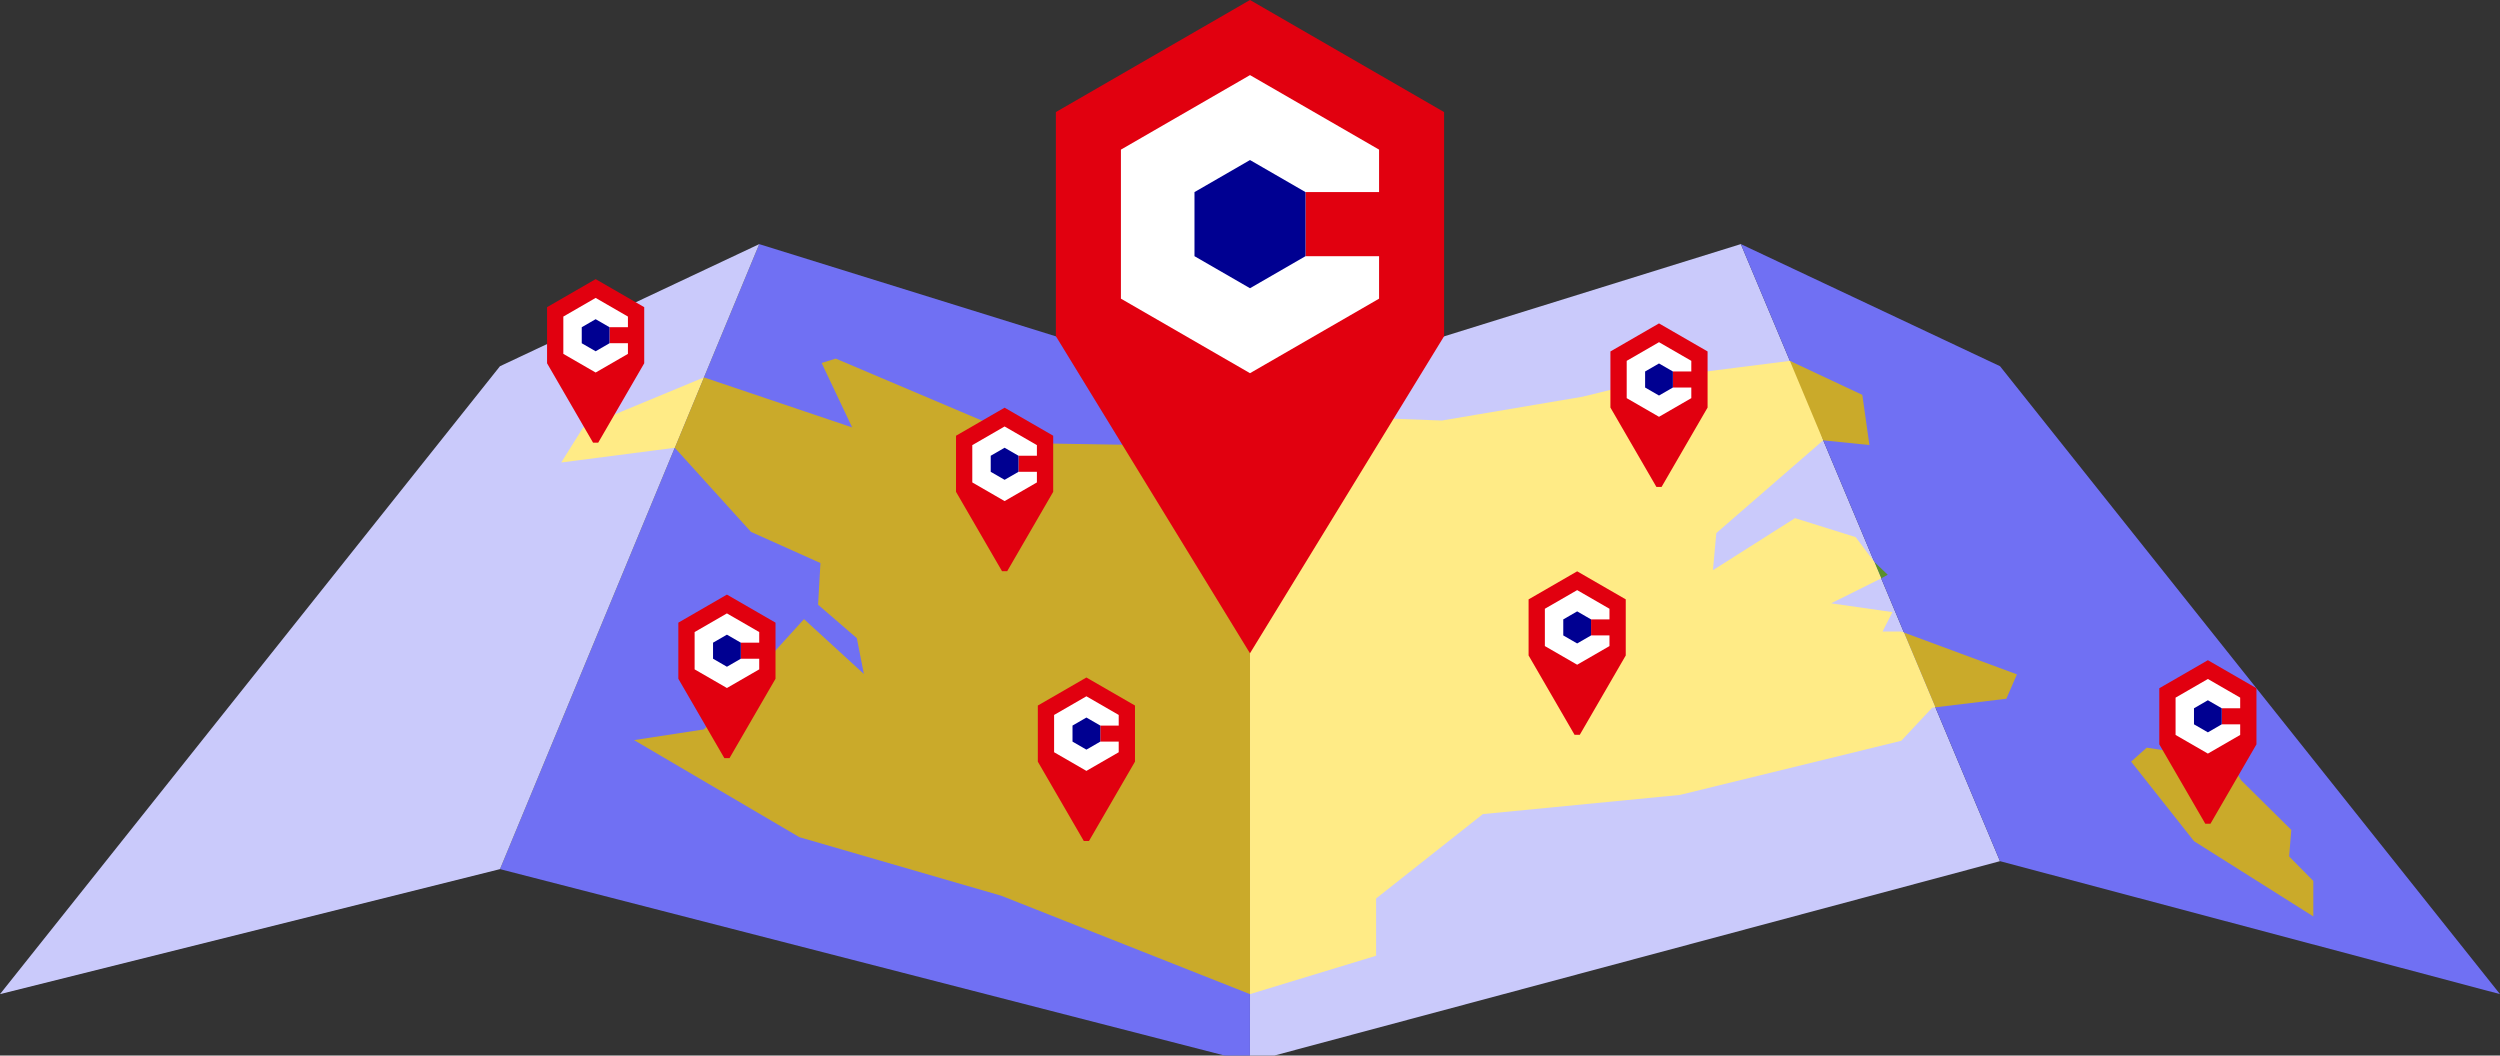
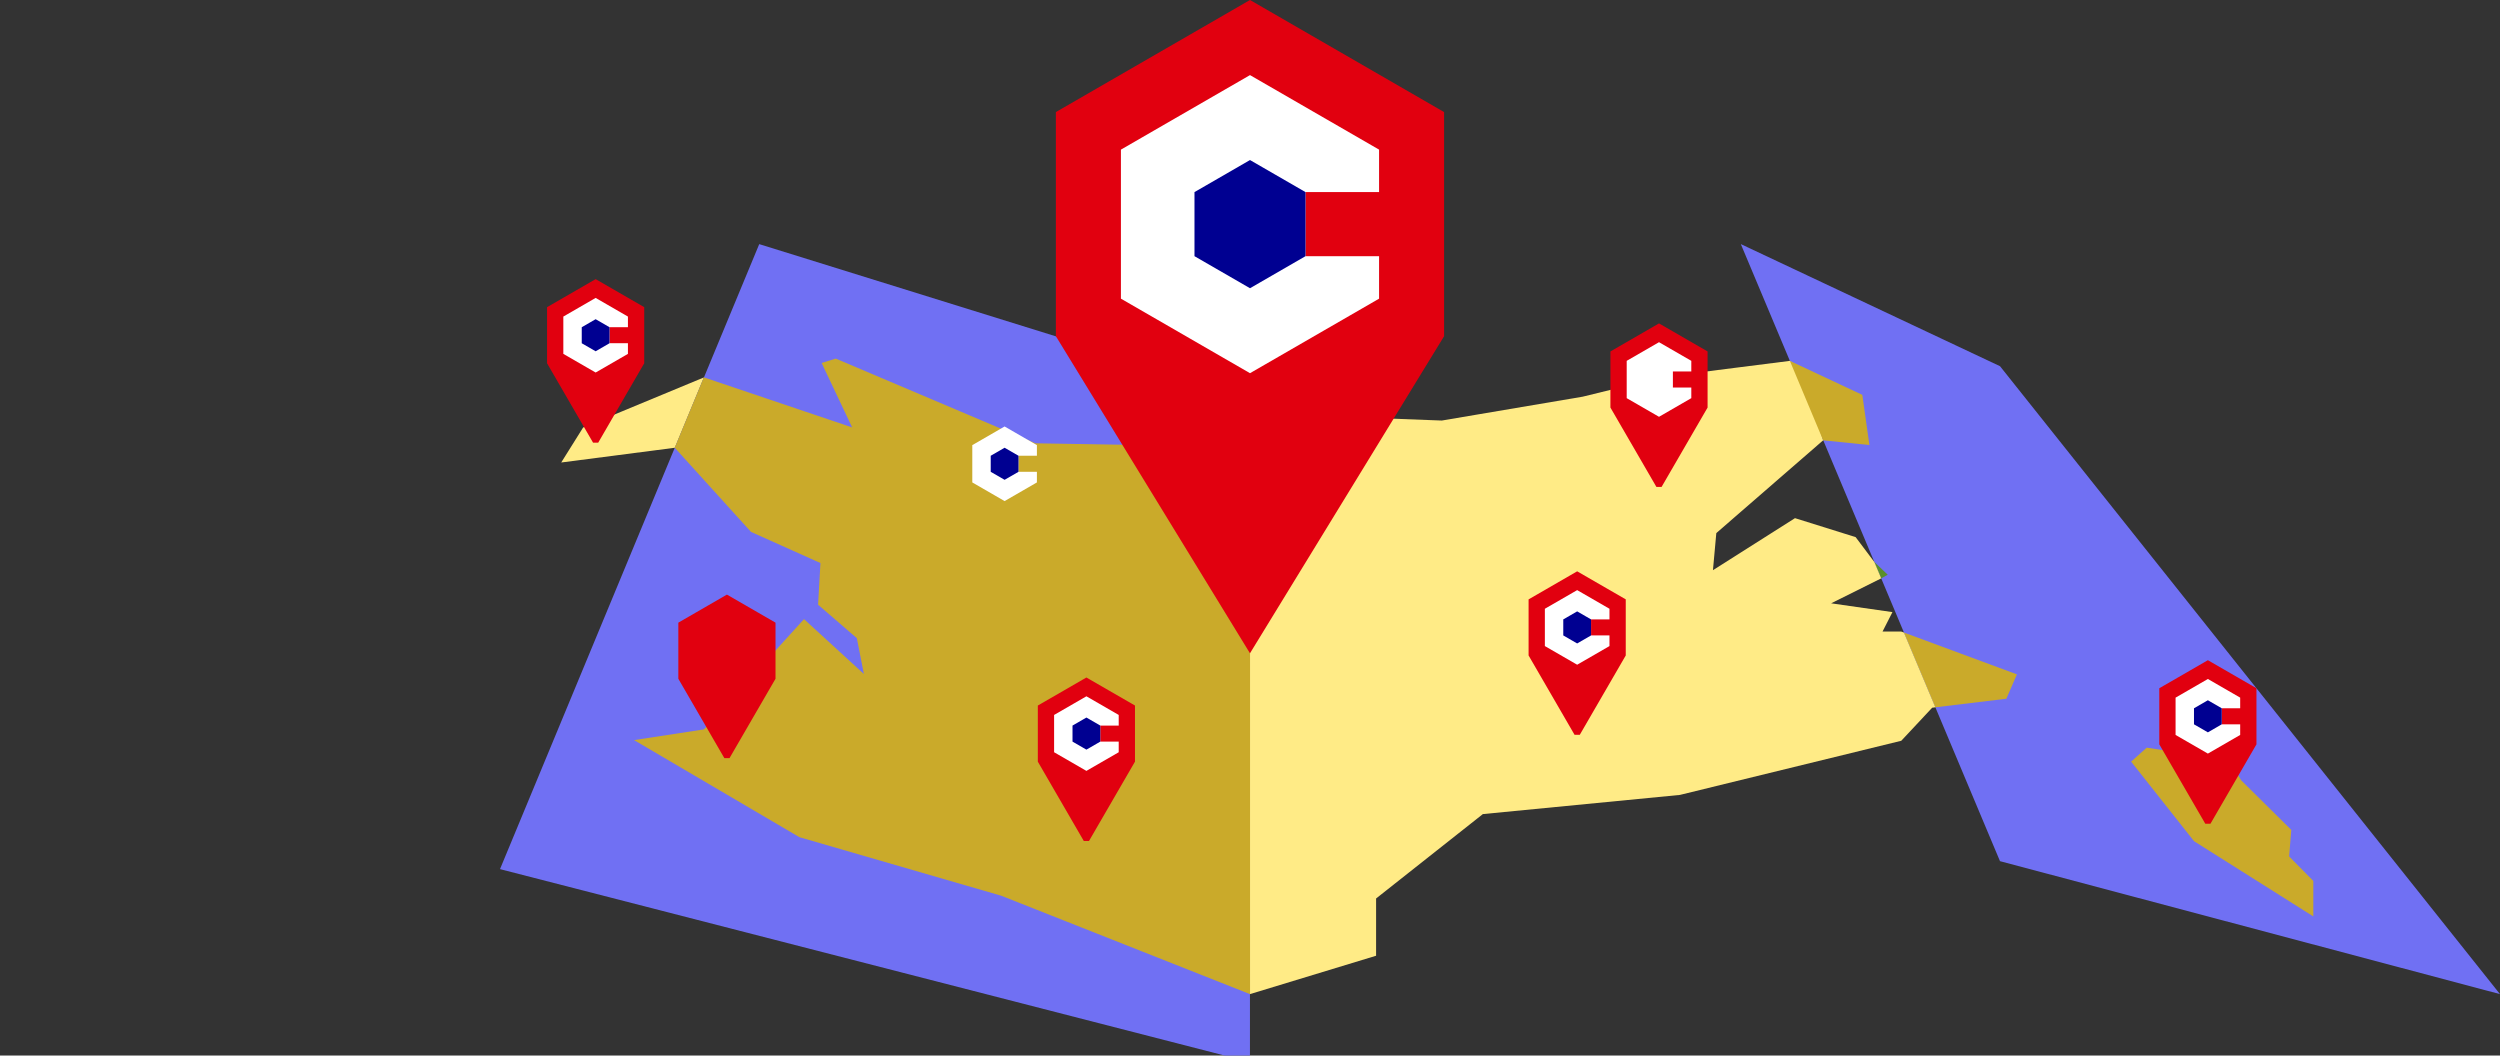
<svg xmlns="http://www.w3.org/2000/svg" width="180" height="76">
  <rect width="100%" height="100%" fill="#333333" stroke="none" />
  <g fill="none" fill-rule="evenodd">
    <path fill="#7070F3" d="m36 62.577 53.996 13.891.005-47.906-35.336-10.985z" />
-     <path fill="#CACAFB" d="M35.998 26.368 0 71.577l36-9 18.665-45zm54.006 2.194L90 76.468l54-14.464-18.66-44.43z" />
    <path fill="#7070F3" d="M143.999 62.004 180 71.577l-35.999-45.21-18.663-8.793z" />
    <path fill="#FFEB86" d="m50.679 27.175-8.695 3.606-1.576 2.519 8.175-1.061z" />
    <path fill="#CAAA2A" d="m86.013 29.658-1.178 2.432-10.282-.172-14.38-6.099-1.015.315 2.196 4.64-10.67-3.601-2.1 5.066 5.488 6.058 5 2.242-.17 3 2.79 2.41.507 2.577-4.311-3.95-7.206 7.94-5.03.771 11.905 6.99 14.533 4.215 17.907 7.085.005-.002V30.701z" />
    <path fill="#5A8F2B" d="m135.447 41.643.469-.262-.963-.919" />
    <path fill="#CAAA2A" d="m144.458 50.308.76-1.754-8.133-3.01 2.261 5.382z" />
    <path fill="#FFEB86" d="m137.085 45.544-.194-.072h-1.349l.714-1.4-4.415-.633 3.606-1.796-.496-1.18-1.345-1.79-4.367-1.366-5.907 3.747.243-2.672 7.693-6.679-1.713-5.259-.685-.461-9.1 1.155-5.819 1.424-10.138 1.717-12.087-.453-1.722.876h-.002v40.873l9.077-2.762V64.69l7.687-6.076 14.188-1.38 15.937-3.898 2.226-2.38.23-.029z" />
    <path fill="#CAAA2A" d="m134.597 32.043-.51-3.612-5.217-2.448 2.398 5.72z" />
    <path fill="#E1000F" d="m52.338 42.811-3.498 2.02v4.04l3.312 5.713h.373l3.312-5.714v-4.039z" />
-     <path fill="#FFF" d="M53.339 46.273h1.325v-.765l-2.326-1.343-2.326 1.343v2.686l2.326 1.343 2.326-1.343v-.766H53.34z" />
-     <path fill="#000091" d="M53.339 47.428v-1.155l-1-.577-1 .577v1.155l1 .578z" />
-     <path fill="#E1000F" d="m72.331 29.353-3.498 2.02v4.039l3.312 5.714h.373l3.312-5.714v-4.04z" />
+     <path fill="#000091" d="M53.339 47.428v-1.155v1.155l1 .578z" />
    <path fill="#FFF" d="M73.332 32.815h1.325v-.766l-2.326-1.343-2.326 1.343v2.686l2.326 1.343 2.326-1.343v-.766h-1.325z" />
    <path fill="#000091" d="M73.332 33.97v-1.155l-1-.578-1 .578v1.155l1 .577z" />
    <path fill="#E1000F" d="m78.22 48.78-3.497 2.019v4.039l3.311 5.714h.373l3.312-5.714v-4.04z" />
    <path fill="#FFF" d="M79.221 52.241h1.326v-.765l-2.326-1.343-2.326 1.343v2.685l2.326 1.343 2.326-1.343v-.765H79.22z" />
    <path fill="#000091" d="M79.221 53.396v-1.155l-1-.578-1 .578v1.155l1 .578z" />
    <path fill="#E1000F" d="m42.886 20.097-3.498 2.02v4.039l3.311 5.714h.373l3.312-5.714v-4.04z" />
    <path fill="#FFF" d="M43.886 23.559h1.325v-.766l-2.325-1.343-2.326 1.343v2.686l2.326 1.343 2.325-1.343v-.766h-1.325z" />
    <path fill="#000091" d="M43.886 24.713V23.56l-1-.578-1 .578v1.154l1 .578z" />
    <path fill="#E1000F" d="m113.556 41.135-3.498 2.02v4.038l3.311 5.715h.374l3.311-5.715v-4.039z" />
    <path fill="#FFF" d="M114.556 44.596h1.326v-.765l-2.326-1.343-2.326 1.343v2.686l2.326 1.343 2.326-1.343v-.766h-1.326z" />
    <path fill="#000091" d="M114.556 45.751v-1.154l-1-.578-1 .578v1.154l1 .578z" />
    <path fill="#E1000F" d="m119.448 23.285-3.498 2.02v4.039l3.311 5.714h.373l3.312-5.714v-4.04z" />
    <path fill="#FFF" d="M120.448 26.747h1.326v-.766l-2.326-1.343-2.326 1.343v2.686l2.326 1.343 2.326-1.343v-.766h-1.326z" />
-     <path fill="#000091" d="M120.448 27.902v-1.155l-1-.578-1 .578v1.155l1 .577z" />
    <path fill="#E1000F" d="M90 0 76.023 8.069v16.138l13.975 22.83 13.977-22.83V8.07z" />
    <path fill="#FFF" d="M93.996 13.831h5.297v-3.058L90 5.407l-9.294 5.366v10.73L90 26.87l9.293-5.366v-3.059h-5.297z" />
    <path fill="#000091" d="M93.996 18.445v-4.614L90 11.523l-3.997 2.308v4.614L90 20.753z" />
    <path fill="#CAAA2A" d="m158.82 54.489-1.122-1.974h1.431l2.245 3.677 3.599 3.56-.155 1.912 1.741 1.764v2.554l-8.59-5.418-4.528-5.727 1.122-1.006z" />
    <path fill="#E1000F" d="m158.967 47.534-3.498 2.02v4.039l3.311 5.714h.374l3.311-5.714v-4.04z" />
    <path fill="#FFF" d="M159.967 50.996h1.326v-.766l-2.326-1.343-2.326 1.343v2.686l2.326 1.343 2.326-1.343v-.765h-1.326z" />
    <path fill="#000091" d="M159.967 52.15v-1.154l-1-.578-1 .578v1.155l1 .578z" />
  </g>
</svg>